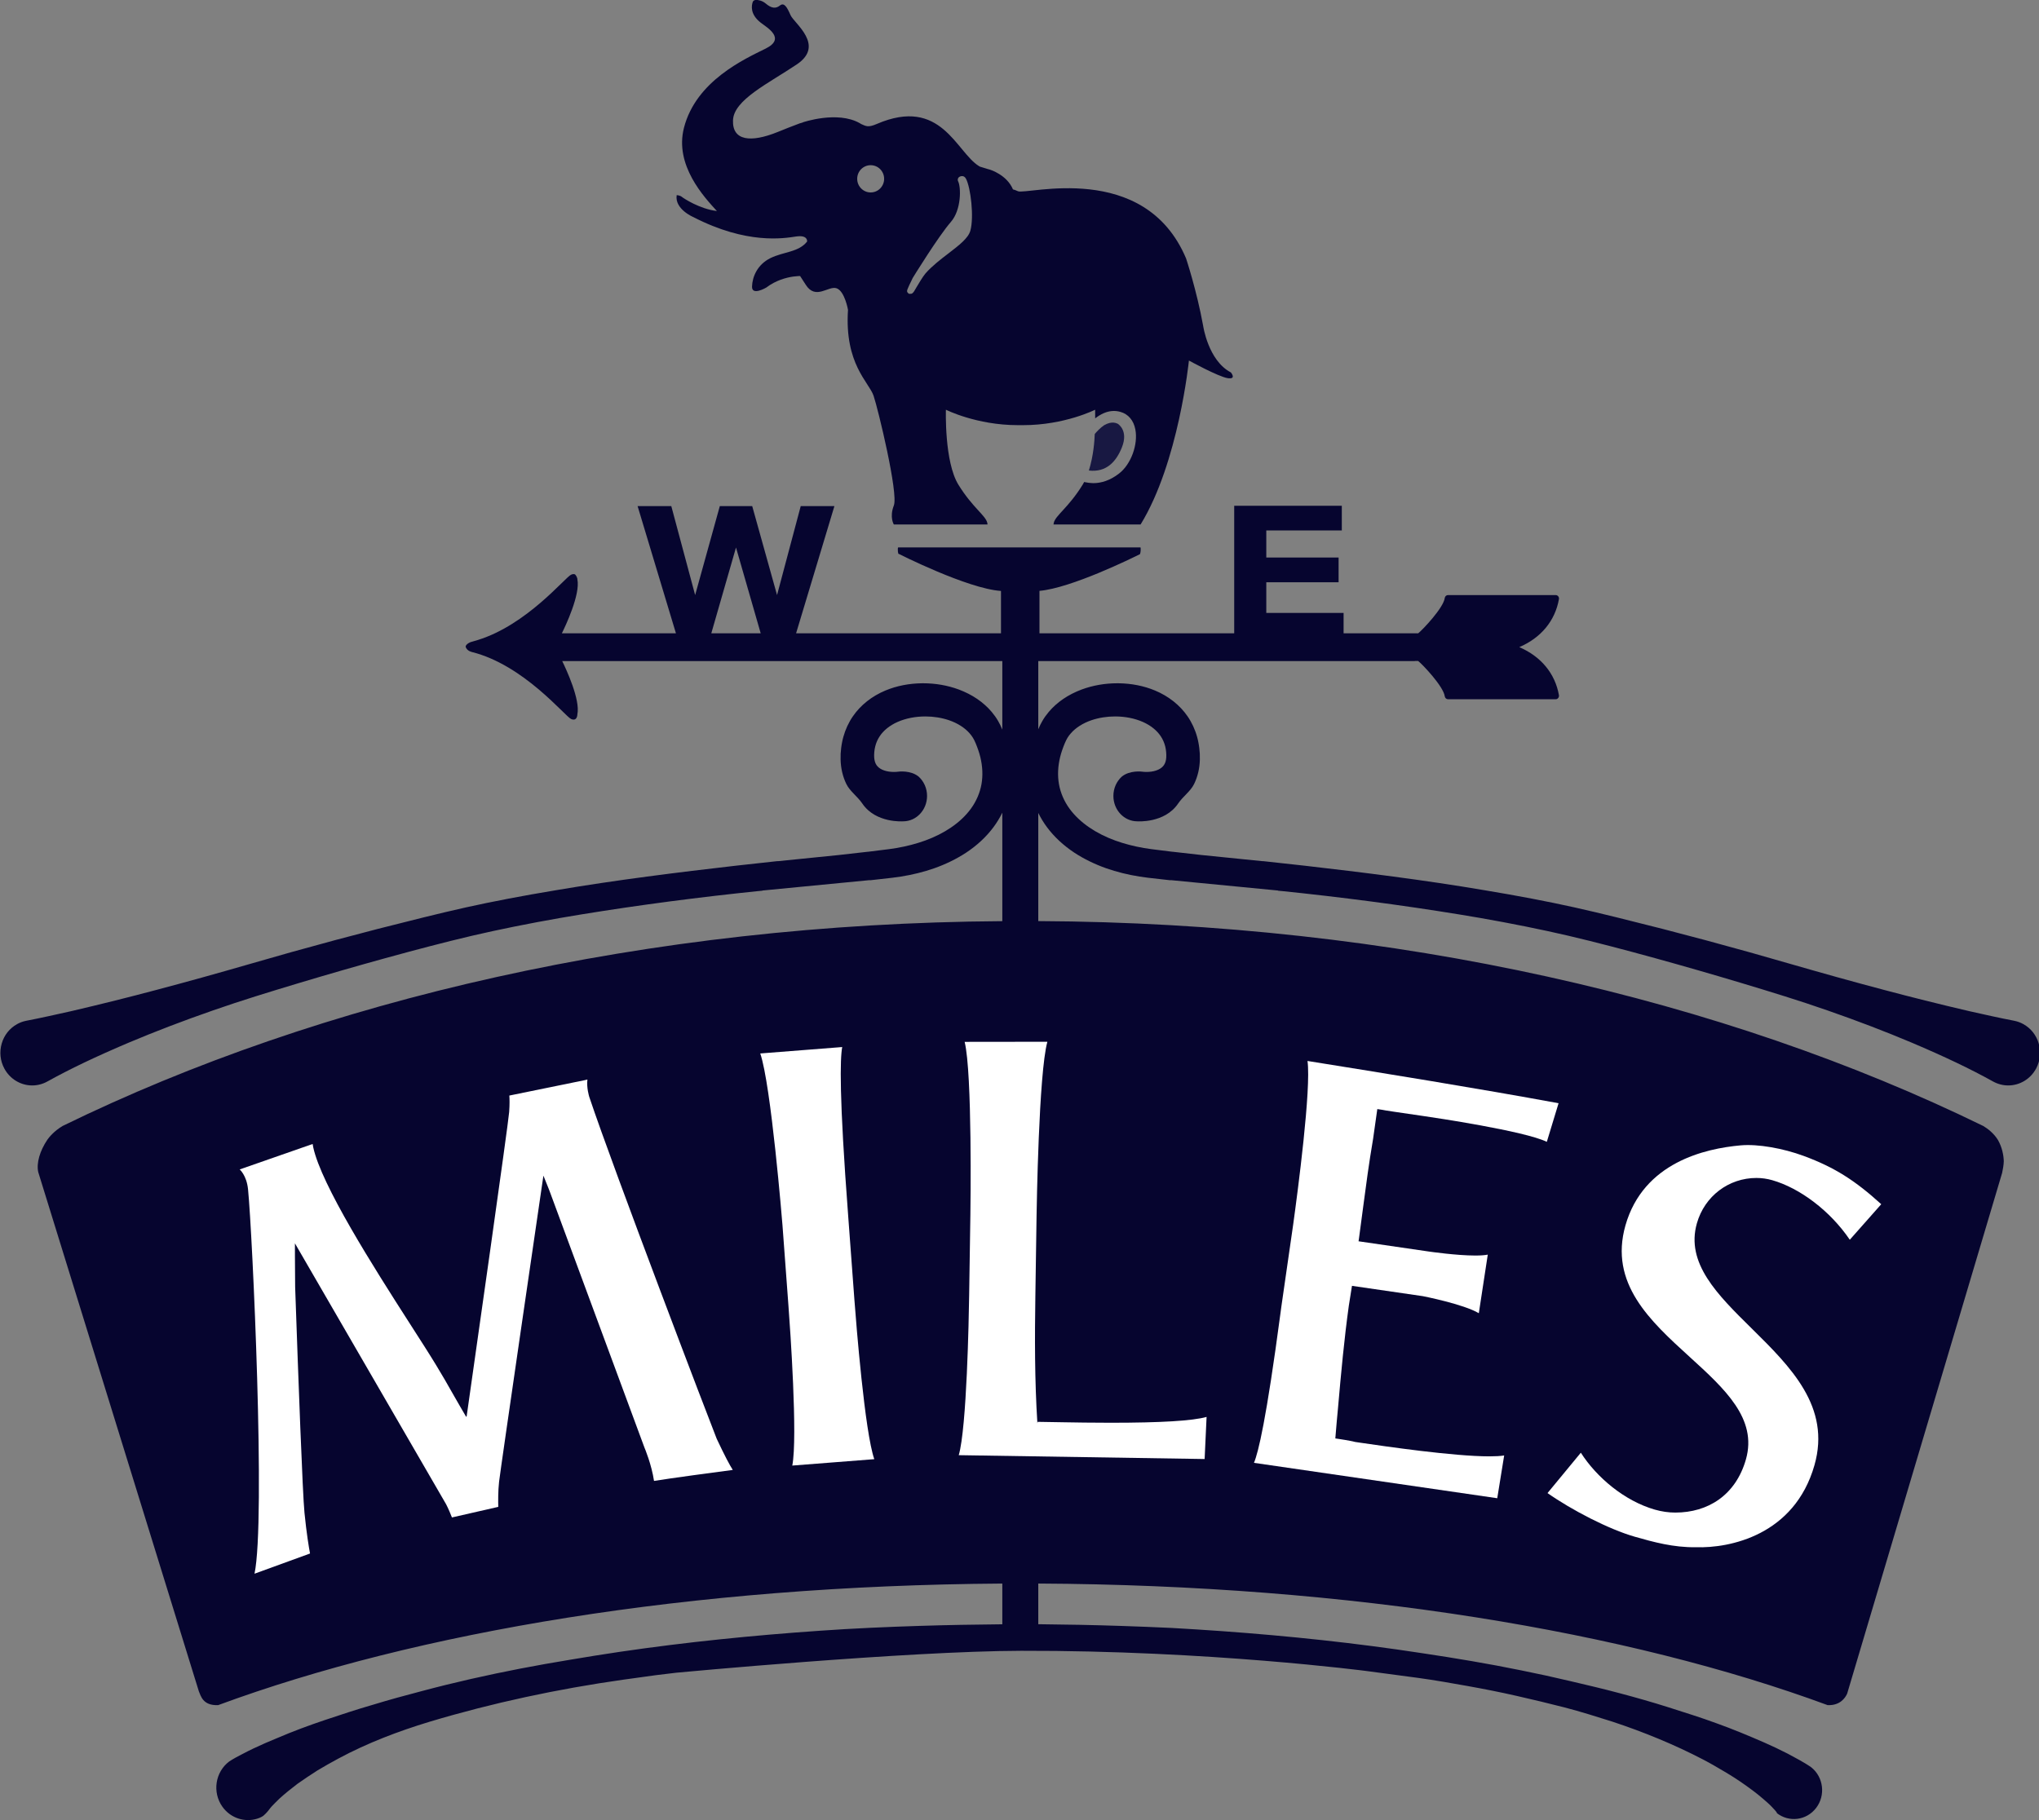
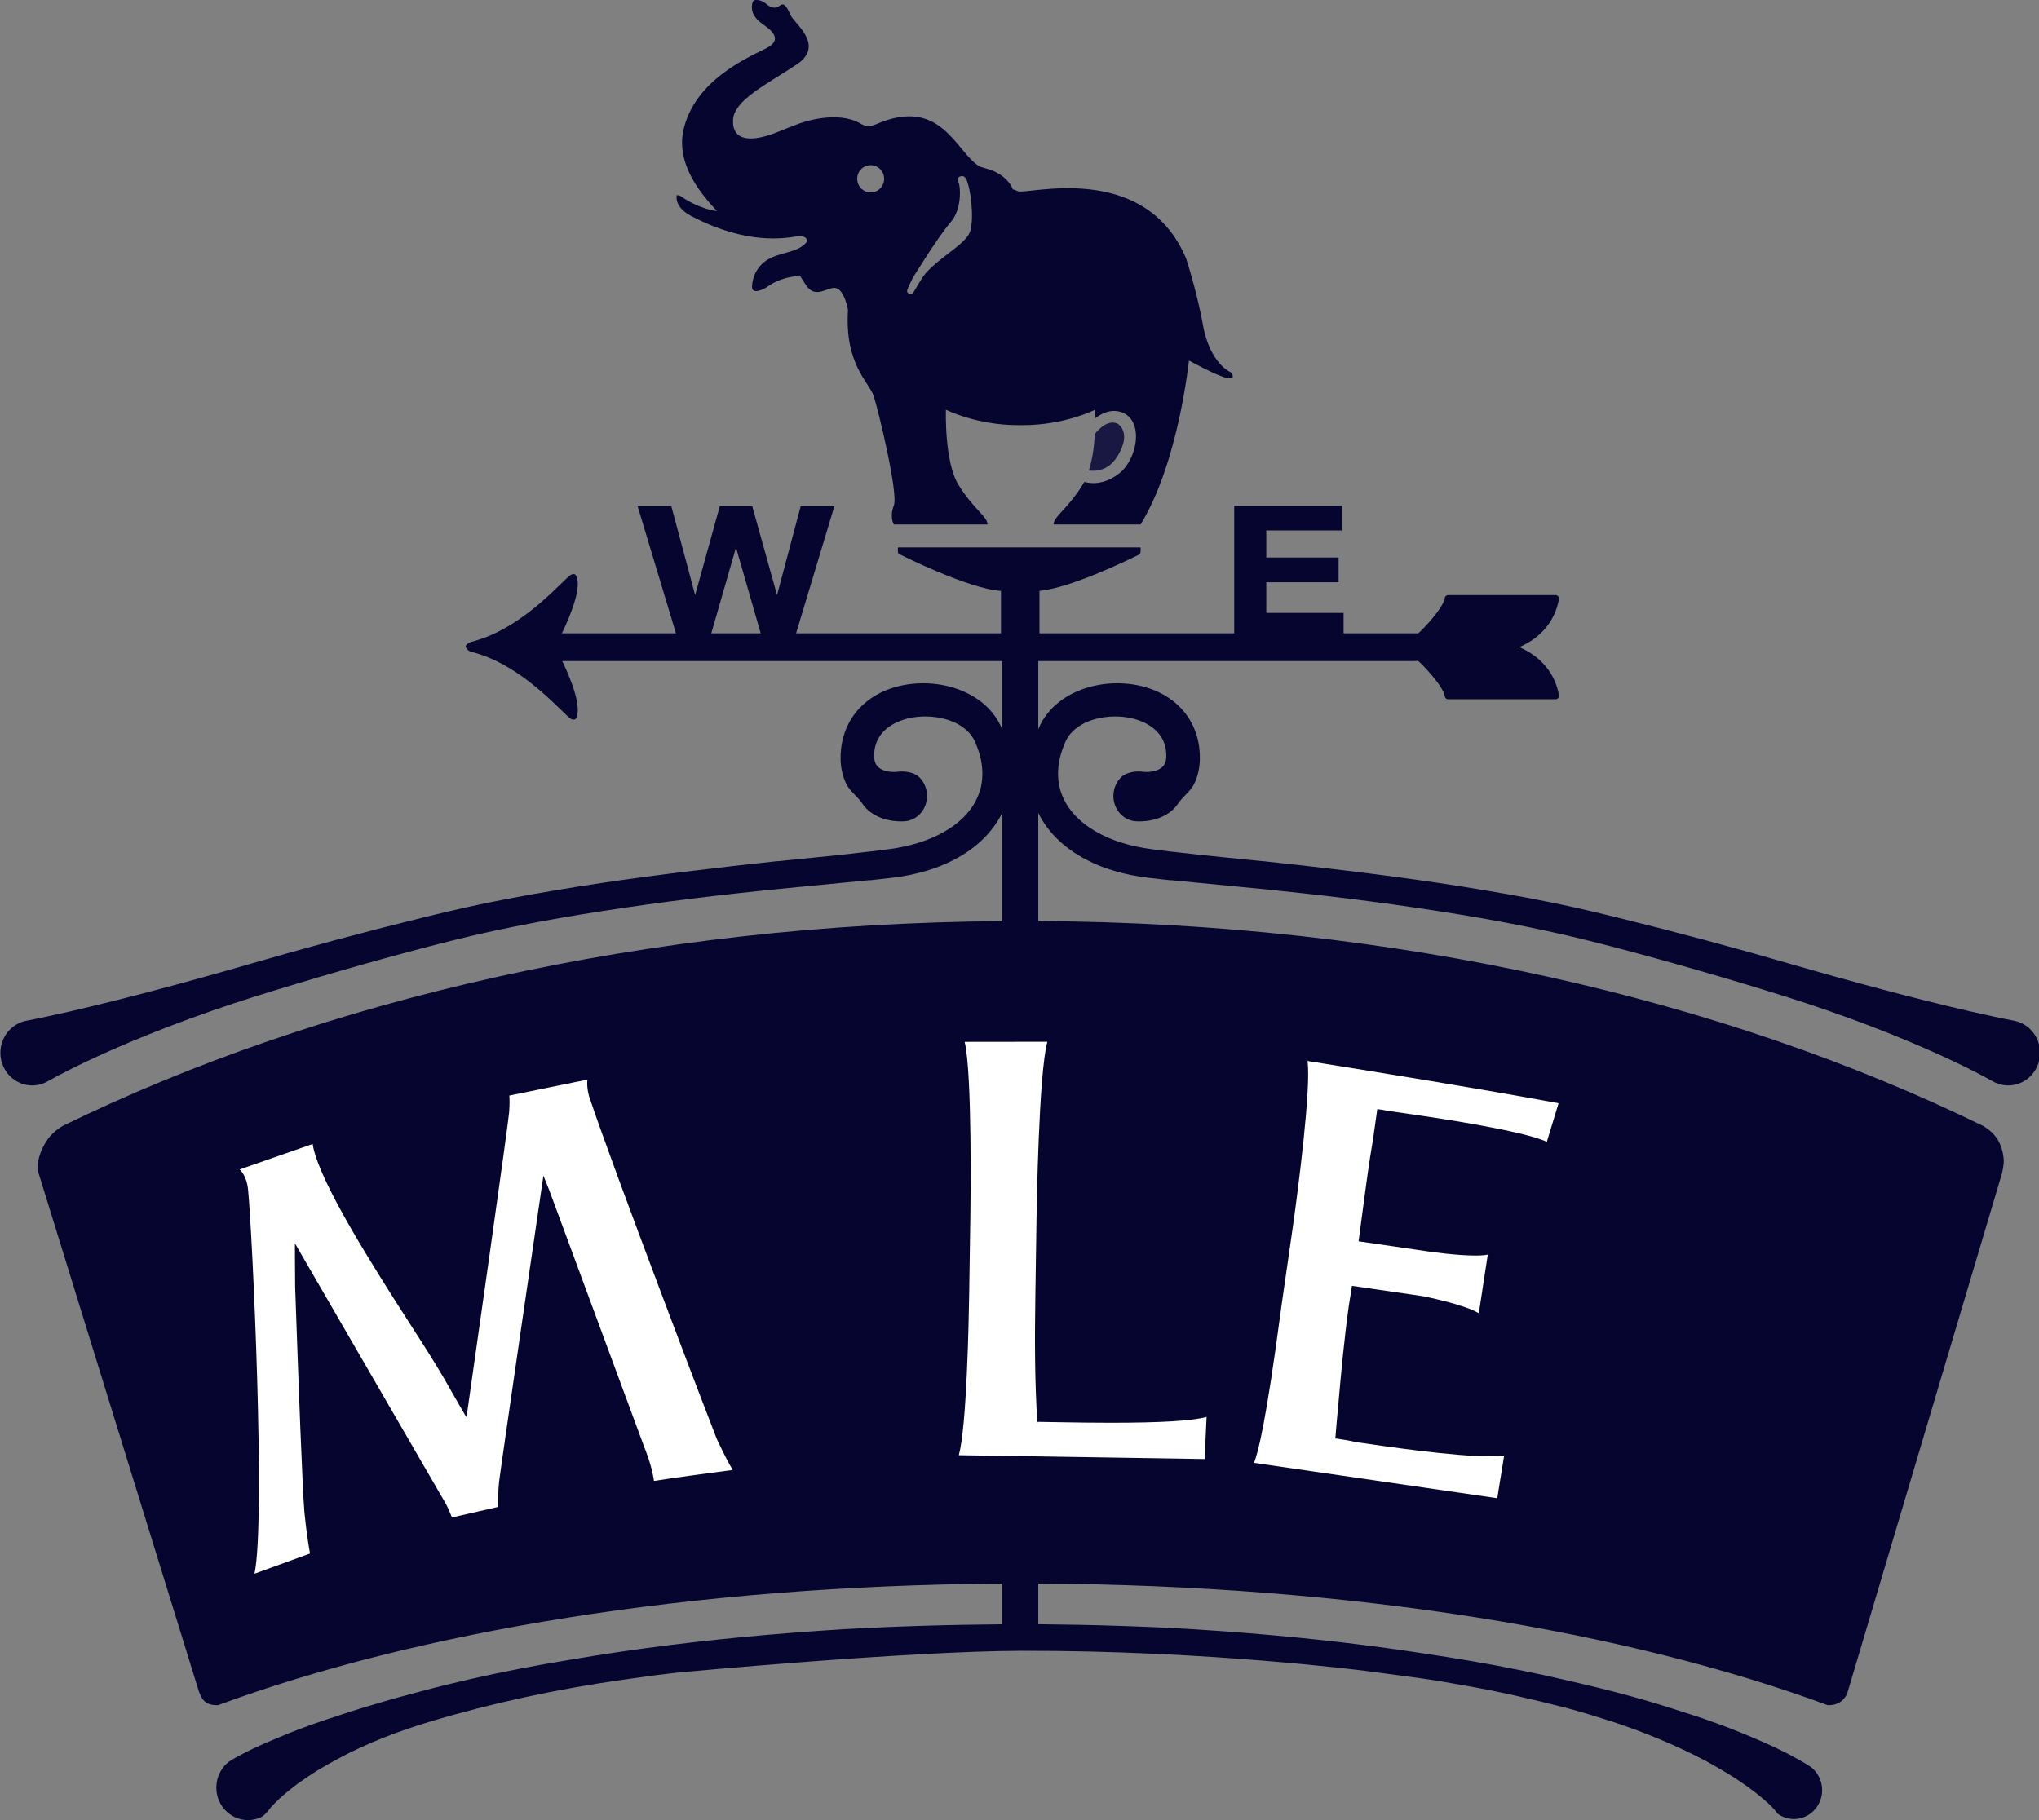
<svg xmlns="http://www.w3.org/2000/svg" width="100%" height="100%" viewBox="0 0 112 100" version="1.1" xml:space="preserve" style="fill-rule:evenodd;clip-rule:evenodd;stroke-linejoin:round;stroke-miterlimit:1.414;">
  <rect x="0" y="0" width="112" height="100" fill="#808080" stroke="none" />
  <g transform="matrix(1,0,0,1,-2352.15,-21.224)">
    <g transform="matrix(1,0,0,0.866,1448.14,13.033)">
      <g transform="matrix(1.087,0,0,1.087,-83.478,-11.878)">
        <g transform="matrix(0.701,0,0,0.83,944.396,126.604)">
          <path d="M0,-84.351L1.781,-90.386L3.562,-84.351L0,-84.351ZM95.691,-55.505C95.517,-56.092 95.123,-56.578 94.583,-56.87C94.386,-56.979 94.159,-57.06 93.927,-57.105C93.397,-57.207 92.85,-57.312 92.296,-57.433C91.756,-57.547 91.221,-57.663 90.687,-57.781C89.642,-58.018 88.567,-58.271 87.497,-58.532C85.597,-58.996 83.587,-59.514 81.174,-60.167C80.013,-60.48 78.836,-60.811 77.698,-61.129C76.76,-61.391 75.823,-61.655 74.888,-61.912C72.668,-62.517 70.602,-63.058 68.571,-63.568L68.241,-63.649C66.277,-64.135 64.245,-64.639 62.208,-65.082C60.257,-65.503 58.148,-65.896 55.762,-66.282C51.325,-67.016 46.915,-67.545 42.812,-68.006C41.874,-68.112 40.935,-68.21 39.996,-68.308L39.75,-68.334L39.75,-68.327L35.337,-68.762L33.261,-68.991L33.261,-68.988L31.715,-69.176C31.538,-69.197 31.362,-69.225 31.186,-69.254C30.454,-69.376 29.759,-69.554 29.126,-69.777C28.434,-70.023 27.809,-70.33 27.268,-70.689C26.679,-71.079 26.188,-71.53 25.818,-72.028C25.431,-72.548 25.171,-73.143 25.063,-73.743C24.952,-74.344 24.984,-75.006 25.149,-75.661C25.228,-75.97 25.341,-76.292 25.483,-76.621C25.562,-76.799 25.612,-76.899 25.679,-77.006C25.747,-77.115 25.829,-77.222 25.923,-77.324C26.275,-77.716 26.788,-78.034 27.409,-78.242C27.932,-78.414 28.519,-78.506 29.108,-78.506C29.83,-78.506 30.526,-78.372 31.114,-78.118C31.678,-77.874 32.124,-77.523 32.407,-77.103C32.551,-76.888 32.659,-76.65 32.722,-76.4C32.785,-76.153 32.813,-75.858 32.796,-75.609C32.762,-75.186 32.59,-74.935 32.224,-74.765C32.027,-74.678 31.795,-74.623 31.547,-74.609C31.425,-74.602 31.289,-74.599 31.159,-74.611L31.157,-74.611C31.157,-74.611 31.152,-74.613 31.146,-74.615C31.02,-74.631 30.161,-74.736 29.585,-74.269C29.218,-73.94 28.984,-73.454 28.986,-72.912C28.987,-71.929 29.759,-71.131 30.704,-71.131C30.704,-71.131 32.678,-70.981 33.648,-72.376C34.01,-72.895 34.546,-73.24 34.802,-73.752C35.064,-74.272 35.208,-74.872 35.219,-75.489C35.227,-75.746 35.213,-76.017 35.177,-76.292L35.146,-76.501C35.137,-76.561 35.122,-76.634 35.112,-76.688C35.091,-76.8 35.061,-76.927 35.022,-77.064C34.876,-77.584 34.636,-78.087 34.331,-78.518C33.774,-79.306 32.963,-79.932 31.987,-80.329C31.173,-80.66 30.278,-80.829 29.331,-80.839L29.278,-80.839C28.378,-80.839 27.509,-80.692 26.698,-80.4C25.719,-80.041 24.919,-79.51 24.322,-78.819C24.145,-78.613 23.989,-78.402 23.862,-78.182C23.767,-78.028 23.669,-77.832 23.571,-77.606L23.571,-82.4L50.716,-82.4L50.716,-82.406L50.957,-82.406C51.27,-82.166 52.779,-80.618 52.872,-79.925C52.888,-79.805 52.99,-79.715 53.107,-79.715L60.869,-79.715C60.942,-79.715 61.006,-79.75 61.05,-79.802C61.096,-79.859 61.116,-79.928 61.104,-79.997C60.831,-81.526 59.804,-82.728 58.245,-83.38C59.804,-84.029 60.831,-85.23 61.104,-86.76C61.116,-86.83 61.096,-86.901 61.05,-86.957C61.006,-87.008 60.942,-87.041 60.869,-87.041L53.107,-87.041C52.99,-87.041 52.888,-86.953 52.872,-86.832C52.779,-86.139 51.27,-84.592 50.957,-84.351L45.58,-84.351L45.58,-85.787L40.008,-85.787L40.008,-87.941L45.22,-87.941L45.22,-89.681L40.008,-89.681L40.008,-91.583L45.452,-91.583L45.452,-93.32L37.695,-93.32L37.695,-84.351L23.657,-84.351L23.657,-87.337C25.945,-87.529 30.366,-89.657 30.903,-89.918C30.927,-89.987 30.944,-90.063 30.95,-90.147C30.958,-90.293 30.953,-90.36 30.942,-90.393L13.469,-90.393C13.457,-90.374 13.448,-90.344 13.446,-90.29C13.439,-90.163 13.456,-90.039 13.486,-89.934L13.499,-89.945C13.499,-89.945 18.47,-87.488 20.883,-87.331L20.883,-84.351L6.112,-84.351L8.875,-93.296L6.447,-93.296L4.74,-87.041L2.95,-93.296L0.614,-93.296L-1.164,-87.041L-2.883,-93.296L-5.312,-93.296L-2.548,-84.351L-10.772,-84.351C-10.524,-84.84 -9.425,-87.089 -9.654,-88.151C-9.654,-88.151 -9.655,-88.17 -9.658,-88.202C-9.685,-88.297 -9.732,-88.405 -9.821,-88.493C-9.886,-88.526 -9.978,-88.53 -10.107,-88.473C-10.536,-88.289 -13.279,-84.955 -16.831,-83.881C-16.972,-83.845 -17.214,-83.773 -17.294,-83.748C-17.308,-83.747 -17.319,-83.743 -17.333,-83.739C-17.333,-83.739 -17.54,-83.667 -17.646,-83.545C-17.647,-83.545 -17.65,-83.542 -17.651,-83.54C-17.687,-83.5 -17.708,-83.455 -17.708,-83.404C-17.708,-83.404 -17.647,-83.155 -17.328,-83.059C-17.312,-83.055 -17.297,-83.05 -17.285,-83.044C-13.515,-82.134 -10.554,-78.52 -10.107,-78.327C-9.653,-78.135 -9.654,-78.652 -9.654,-78.652C-9.433,-79.682 -10.456,-81.819 -10.747,-82.4L20.979,-82.4L20.979,-77.581C20.878,-77.819 20.776,-78.02 20.678,-78.182C20.55,-78.402 20.395,-78.613 20.218,-78.819C19.621,-79.51 18.821,-80.041 17.842,-80.4C17.031,-80.692 16.161,-80.839 15.26,-80.839L15.208,-80.839C14.261,-80.829 13.366,-80.66 12.552,-80.329C11.576,-79.932 10.765,-79.306 10.209,-78.518C9.903,-78.087 9.665,-77.584 9.518,-77.064C9.479,-76.927 9.449,-76.8 9.428,-76.688C9.417,-76.634 9.403,-76.561 9.393,-76.501L9.363,-76.292C9.326,-76.017 9.313,-75.746 9.321,-75.489C9.332,-74.872 9.476,-74.272 9.737,-73.752C9.993,-73.24 10.53,-72.895 10.891,-72.376C11.862,-70.981 13.835,-71.131 13.835,-71.131C14.78,-71.131 15.552,-71.929 15.554,-72.912C15.556,-73.454 15.321,-73.94 14.954,-74.269C14.379,-74.736 13.521,-74.631 13.396,-74.615C13.387,-74.613 13.382,-74.611 13.382,-74.611L13.381,-74.611C13.25,-74.599 13.114,-74.602 12.993,-74.609C12.745,-74.623 12.512,-74.678 12.316,-74.765C11.95,-74.935 11.778,-75.186 11.744,-75.609C11.726,-75.858 11.754,-76.153 11.818,-76.4C11.88,-76.65 11.989,-76.888 12.133,-77.103C12.415,-77.523 12.862,-77.874 13.425,-78.118C14.015,-78.372 14.71,-78.506 15.433,-78.506C16.021,-78.506 16.608,-78.414 17.13,-78.242C17.751,-78.034 18.265,-77.716 18.617,-77.324C18.71,-77.222 18.793,-77.115 18.86,-77.006C18.928,-76.899 18.979,-76.799 19.058,-76.621C19.198,-76.292 19.312,-75.97 19.391,-75.661C19.556,-75.006 19.587,-74.344 19.477,-73.743C19.368,-73.143 19.108,-72.548 18.721,-72.028C18.352,-71.53 17.862,-71.079 17.271,-70.689C16.73,-70.33 16.106,-70.023 15.413,-69.777C14.78,-69.554 14.086,-69.376 13.354,-69.254C13.177,-69.225 13.001,-69.197 12.825,-69.176L11.279,-68.988L11.279,-68.991L9.202,-68.762L4.79,-68.327L4.79,-68.334L4.544,-68.308C3.605,-68.21 2.665,-68.112 1.728,-68.006C-2.376,-67.545 -6.784,-67.016 -11.222,-66.282C-13.608,-65.896 -15.718,-65.503 -17.669,-65.082C-19.706,-64.639 -21.737,-64.135 -23.701,-63.649L-24.031,-63.568C-26.063,-63.058 -28.129,-62.517 -30.349,-61.912C-31.284,-61.655 -32.22,-61.391 -33.159,-61.129C-34.297,-60.811 -35.474,-60.48 -36.634,-60.167C-39.047,-59.514 -41.057,-58.996 -42.957,-58.532C-44.028,-58.271 -45.102,-58.018 -46.146,-57.781C-46.681,-57.663 -47.216,-57.547 -47.757,-57.433C-48.311,-57.312 -48.858,-57.207 -49.386,-57.105C-49.62,-57.06 -49.846,-56.979 -50.044,-56.87C-50.583,-56.578 -50.978,-56.092 -51.151,-55.505C-51.325,-54.916 -51.261,-54.297 -50.969,-53.759C-50.567,-53.019 -49.794,-52.558 -48.951,-52.558C-48.571,-52.558 -48.192,-52.655 -47.854,-52.839C-46.239,-53.715 -44.376,-54.582 -41.992,-55.569C-40.075,-56.356 -38.089,-57.099 -35.923,-57.833C-33.874,-58.532 -31.826,-59.141 -29.736,-59.755C-27.649,-60.366 -25.548,-60.956 -23.498,-61.508C-22.286,-61.832 -21.294,-62.092 -20.362,-62.329L-20.329,-62.337C-19.31,-62.593 -18.259,-62.856 -17.226,-63.089C-15.272,-63.532 -13.2,-63.939 -10.897,-64.334C-6.837,-65.015 -2.519,-65.6 1.939,-66.076C2.381,-66.122 2.824,-66.168 3.269,-66.214L3.669,-66.251L3.7,-66.266L11.415,-66.995L11.447,-66.986L13.056,-67.163C13.257,-67.187 13.46,-67.213 13.662,-67.245C14.507,-67.375 15.315,-67.572 16.06,-67.825C16.903,-68.115 17.675,-68.485 18.358,-68.92C19.157,-69.434 19.828,-70.042 20.349,-70.73C20.59,-71.046 20.802,-71.386 20.979,-71.74L20.979,-64.111C-4.626,-63.944 -28.138,-58.584 -46.759,-49.71C-47.389,-49.344 -47.743,-48.904 -47.857,-48.746C-48.401,-47.963 -48.663,-47.089 -48.517,-46.463L-36.942,-9.959C-36.798,-9.647 -36.666,-8.937 -35.549,-8.982C-21.255,-14.126 -1.534,-17.386 20.979,-17.531L20.979,-14.667C19.009,-14.65 17.038,-14.617 15.07,-14.556C12.653,-14.482 10.237,-14.38 7.827,-14.213C3.002,-13.888 -1.814,-13.415 -6.604,-12.729C-7.802,-12.559 -8.995,-12.366 -10.19,-12.172C-11.386,-11.982 -12.577,-11.773 -13.765,-11.551C-16.146,-11.101 -18.511,-10.584 -20.859,-9.972C-22.032,-9.673 -23.208,-9.362 -24.37,-9.015C-25.541,-8.687 -26.696,-8.31 -27.856,-7.934C-29.018,-7.552 -30.167,-7.138 -31.306,-6.66C-31.878,-6.432 -32.448,-6.193 -33.015,-5.929C-33.3,-5.797 -33.583,-5.657 -33.864,-5.511C-34.009,-5.442 -34.151,-5.367 -34.294,-5.289C-34.442,-5.206 -34.578,-5.131 -34.745,-5.025C-35.764,-4.281 -35.985,-2.85 -35.239,-1.833C-34.649,-1.029 -33.631,-0.722 -32.726,-1C-32.677,-1.015 -32.629,-1.032 -32.585,-1.049C-32.569,-1.053 -32.556,-1.06 -32.54,-1.067C-32.444,-1.106 -32.366,-1.151 -32.298,-1.196C-32.252,-1.234 -32.08,-1.382 -31.933,-1.563C-31.864,-1.657 -31.784,-1.751 -31.701,-1.848C-31.525,-2.028 -31.335,-2.217 -31.135,-2.404C-30.731,-2.766 -30.286,-3.108 -29.827,-3.452C-29.362,-3.771 -28.882,-4.084 -28.391,-4.39C-27.894,-4.684 -27.382,-4.96 -26.866,-5.233C-24.795,-6.318 -22.573,-7.144 -20.304,-7.815C-15.758,-9.144 -11.074,-10.118 -6.345,-10.772C-6.053,-10.814 -5.617,-10.87 -5.034,-10.948C-5.034,-10.946 -3.997,-11.091 -3.997,-11.088L-2.519,-11.262C-2.519,-11.262 14.056,-12.784 22.35,-12.803C35.846,-12.835 47.245,-11.38 47.245,-11.38L50.364,-10.974C50.573,-10.946 50.783,-10.921 50.993,-10.892C52.175,-10.734 53.354,-10.528 54.531,-10.324C55.708,-10.118 56.88,-9.893 58.045,-9.634C59.209,-9.377 60.37,-9.105 61.523,-8.817C62.677,-8.523 63.813,-8.173 64.946,-7.824C67.203,-7.097 69.408,-6.217 71.491,-5.16C72.015,-4.896 72.518,-4.606 73.018,-4.317C73.268,-4.171 73.517,-4.027 73.761,-3.873C74.005,-3.721 74.241,-3.561 74.476,-3.402C74.944,-3.08 75.398,-2.751 75.815,-2.398C76.024,-2.22 76.231,-2.052 76.413,-1.867C76.503,-1.78 76.589,-1.688 76.667,-1.602C76.708,-1.558 76.746,-1.516 76.774,-1.475C76.788,-1.454 76.804,-1.436 76.814,-1.419C76.817,-1.411 76.819,-1.402 76.822,-1.398C76.825,-1.392 76.804,-1.399 76.793,-1.403C77.68,-0.713 78.955,-0.87 79.645,-1.755C80.336,-2.638 80.179,-3.914 79.298,-4.606C79.192,-4.679 79.135,-4.714 79.06,-4.762L78.845,-4.893C78.706,-4.974 78.563,-5.053 78.423,-5.131C78.142,-5.281 77.865,-5.431 77.585,-5.574C77.026,-5.855 76.462,-6.113 75.894,-6.357C74.759,-6.838 73.624,-7.302 72.47,-7.703C71.317,-8.119 70.15,-8.468 68.991,-8.832C67.829,-9.19 66.658,-9.517 65.485,-9.819C64.31,-10.126 63.126,-10.396 61.946,-10.666C60.767,-10.939 59.583,-11.193 58.394,-11.424C56.017,-11.899 53.629,-12.287 51.235,-12.636C46.448,-13.353 41.634,-13.846 36.81,-14.185C35.604,-14.268 34.397,-14.344 33.19,-14.41C31.981,-14.465 30.776,-14.513 29.566,-14.551C27.568,-14.617 25.569,-14.653 23.571,-14.672L23.571,-17.532C46.237,-17.419 66.103,-14.154 80.473,-8.982C81.356,-8.945 81.733,-9.474 81.879,-9.787L93.054,-46.415C93.056,-46.431 93.058,-46.448 93.063,-46.467C93.171,-46.947 93.171,-47.233 93.171,-47.233C93.155,-47.663 93.056,-48.189 92.756,-48.715C92.448,-49.203 92.009,-49.524 91.684,-49.711C72.975,-58.626 49.321,-63.996 23.571,-64.115L23.571,-71.72C23.747,-71.373 23.954,-71.041 24.19,-70.73C24.713,-70.042 25.382,-69.434 26.181,-68.92C26.864,-68.485 27.637,-68.115 28.479,-67.825C29.225,-67.572 30.032,-67.375 30.878,-67.245C31.08,-67.213 31.283,-67.187 31.483,-67.163L33.093,-66.986L33.126,-66.995L40.839,-66.266L40.87,-66.251L41.271,-66.214C41.716,-66.168 42.159,-66.122 42.601,-66.076C47.058,-65.6 51.376,-65.015 55.438,-64.334C57.74,-63.939 59.812,-63.532 61.766,-63.089C62.798,-62.856 63.85,-62.593 64.868,-62.337L64.901,-62.329C65.834,-62.092 66.827,-61.832 68.038,-61.508C70.089,-60.956 72.188,-60.366 74.276,-59.755C76.366,-59.141 78.413,-58.532 80.463,-57.833C82.629,-57.099 84.614,-56.356 86.531,-55.569C88.915,-54.582 90.778,-53.715 92.393,-52.839C92.732,-52.655 93.11,-52.558 93.491,-52.558C94.333,-52.558 95.107,-53.019 95.508,-53.759C95.8,-54.297 95.865,-54.916 95.691,-55.505" style="fill:rgb(6,5,47);fill-rule:nonzero;" />
        </g>
        <g transform="matrix(0.701,0,0,0.83,957.487,36.771)">
          <path d="M0,-4.431C-0.151,-3.901 -0.816,-3.405 -1.585,-2.829C-2.152,-2.406 -2.769,-1.943 -3.233,-1.426C-3.238,-1.421 -3.24,-1.415 -3.246,-1.41C-3.423,-1.208 -3.738,-0.693 -3.892,-0.438C-4.145,0.026 -4.219,0.009 -4.35,0.009L-4.358,0.009C-4.445,0.008 -4.439,0.009 -4.518,-0.074C-4.604,-0.202 -4.604,-0.202 -4.154,-1.108C-4.133,-1.143 -2.307,-4.036 -1.403,-5.048C-0.64,-5.904 -0.666,-7.491 -0.881,-7.904C-0.911,-7.96 -0.916,-8.026 -0.896,-8.085C-0.875,-8.149 -0.832,-8.198 -0.771,-8.228C-0.771,-8.228 -0.475,-8.389 -0.313,-8.082C0.029,-7.444 0.273,-5.386 0,-4.431M-7.186,-7.121C-7.722,-7.121 -8.157,-7.551 -8.157,-8.08C-8.157,-8.61 -7.722,-9.037 -7.186,-9.037C-6.648,-9.037 -6.215,-8.61 -6.215,-8.08C-6.215,-7.551 -6.648,-7.121 -7.186,-7.121M18.78,5.535C17.138,4.7 16.78,2.249 16.78,2.249C16.318,-0.23 15.551,-2.48 15.551,-2.48C12.551,-9.406 4.042,-6.929 3.429,-7.207C3.275,-7.277 3.161,-7.316 3.072,-7.334C2.635,-8.365 1.416,-8.723 1.416,-8.723C1.374,-8.737 1.295,-8.757 1.208,-8.78C1.204,-8.784 1.199,-8.785 1.188,-8.787C1.047,-8.824 0.692,-8.935 0.692,-8.935C0.666,-8.952 0.644,-8.963 0.623,-8.973C-1.028,-9.963 -2.094,-13.887 -6.743,-11.937C-7.354,-11.678 -7.513,-11.773 -7.875,-11.933C-7.904,-11.952 -7.934,-11.97 -7.969,-11.99C-9.585,-12.888 -12.082,-12.049 -12.082,-12.049C-12.082,-12.049 -12.078,-12.045 -12.076,-12.042C-12.154,-12.021 -12.231,-11.999 -12.305,-11.977C-12.854,-11.779 -13.387,-11.571 -13.885,-11.373C-15.83,-10.606 -17.163,-10.749 -17.11,-12.192C-17.061,-13.632 -14.551,-14.786 -12.502,-16.13C-10.454,-17.477 -12.707,-19.014 -12.963,-19.59C-13.22,-20.166 -13.425,-20.503 -13.731,-20.263C-14.039,-20.024 -14.346,-20.072 -14.755,-20.408C-15.018,-20.622 -15.3,-20.66 -15.469,-20.66C-15.617,-20.643 -15.668,-20.558 -15.682,-20.527C-15.778,-20.272 -15.895,-19.657 -15.115,-19.062C-14.649,-18.708 -13.271,-17.955 -14.755,-17.237C-16.242,-16.516 -19.775,-14.979 -20.646,-11.663C-21.337,-9.03 -19.188,-6.791 -18.271,-5.814C-19.513,-5.959 -20.679,-6.713 -20.786,-6.802C-20.94,-6.929 -21.17,-6.929 -21.17,-6.929C-21.326,-5.943 -19.967,-5.387 -19.967,-5.387C-16.098,-3.442 -13.432,-3.895 -12.562,-4.023C-11.689,-4.148 -11.768,-3.668 -11.768,-3.668C-12.383,-2.909 -13.458,-2.958 -14.406,-2.506C-15.355,-2.05 -15.714,-1.191 -15.738,-0.508C-15.764,0.173 -14.714,-0.431 -14.714,-0.431C-14.013,-0.952 -13.252,-1.137 -12.777,-1.204L-12.639,-1.219C-12.384,-1.252 -12.305,-1.24 -12.305,-1.24L-12.305,-1.242C-12.293,-1.242 -12.281,-1.24 -12.27,-1.24C-12.197,-1.137 -12.076,-0.953 -11.868,-0.633C-11.151,0.478 -10.229,-0.583 -9.641,-0.381C-9.051,-0.178 -8.82,1.135 -8.82,1.135C-9.076,4.952 -7.309,6.216 -6.976,7.176C-6.643,8.138 -5.181,14.053 -5.514,14.888C-5.848,15.722 -5.514,16.229 -5.514,16.229L1.24,16.229C1.236,16.194 1.23,16.159 1.222,16.118C1.099,15.586 0.17,15.056 -0.857,13.438C-1.884,11.823 -1.762,8.158 -1.762,8.158C-1.762,8.158 0.439,9.243 3.422,9.243L3.811,9.243C6.795,9.243 8.995,8.158 8.995,8.158L8.998,8.766C9.189,8.62 9.398,8.493 9.621,8.398C9.986,8.247 10.391,8.189 10.822,8.311C11.385,8.467 11.769,8.905 11.894,9.544C12.102,10.605 11.58,11.993 10.728,12.638C10.074,13.137 9.434,13.321 8.858,13.321C8.801,13.321 8.744,13.315 8.688,13.311C8.629,13.304 8.57,13.301 8.515,13.295C8.442,13.284 8.37,13.273 8.301,13.26C8.271,13.254 8.236,13.25 8.206,13.241C8.168,13.31 8.131,13.377 8.091,13.438C7.065,15.056 6.135,15.586 6.013,16.118C6.003,16.155 6,16.192 5.994,16.229L12.271,16.229C15.013,11.881 15.756,4.7 15.756,4.7C15.756,4.7 17.884,5.839 18.547,5.938C19.215,6.039 18.78,5.535 18.78,5.535" style="fill:rgb(6,5,47);fill-rule:nonzero;" />
        </g>
        <g transform="matrix(0.701,0,0,0.83,964.924,47.137)">
          <path d="M0,-3.352C-0.194,-3.44 -0.389,-3.443 -0.575,-3.399C-0.58,-3.399 -0.585,-3.396 -0.59,-3.396C-0.713,-3.365 -0.832,-3.317 -0.946,-3.251C-0.952,-3.25 -0.957,-3.247 -0.961,-3.243C-0.972,-3.238 -0.979,-3.231 -0.989,-3.225C-1.248,-3.053 -1.493,-2.796 -1.642,-2.625C-1.659,-2.125 -1.738,-1.068 -2.066,-0.056C-0.789,0.091 -0.09,-0.699 0.313,-1.676C0.82,-2.904 0,-3.352 0,-3.352" style="fill:rgb(24,24,66);fill-rule:nonzero;" />
        </g>
        <g transform="matrix(0.701,0,0,0.83,956.901,80.656)">
          <path d="M0,28.8C0.578,26.862 0.725,19.206 0.75,17.555L0.838,11.895C0.844,11.454 0.983,1.922 0.424,-0.264L6.388,-0.271C5.762,1.933 5.618,11.524 5.609,11.968L5.522,17.627C5.478,20.465 5.467,23.513 5.669,26.571L5.686,26.456L7.613,26.487C8.353,26.5 9.59,26.52 10.955,26.52C14.58,26.52 16.855,26.386 17.865,26.11L17.724,29.071L0,28.8Z" style="fill:white;fill-rule:nonzero;" />
        </g>
        <g transform="matrix(0.701,0,0,0.83,948.489,80.74)">
-           <path d="M0,29.43C0.398,27.447 -0.152,19.806 -0.279,18.162L-0.708,12.517C-0.716,12.411 -1.531,2.625 -2.31,0.451L3.598,0C3.447,0.82 3.366,3.361 4.031,11.9L4.48,17.8C4.606,19.445 5.225,27.079 5.912,28.98L0,29.43Z" style="fill:white;fill-rule:nonzero;" />
-         </g>
+           </g>
        <g transform="matrix(0.701,0,0,0.83,971.819,83.618)">
          <path d="M0,25.77C0.314,25.037 0.886,22.772 1.915,15.214L1.965,14.845L2.827,9.009C3.16,6.659 4.133,-0.53 3.859,-2.489C9.377,-1.626 16.138,-0.563 21.957,0.483L21.111,3.197C19.479,2.43 13.016,1.496 12.227,1.385C10.238,1.102 9.453,0.992 9.258,0.948L8.891,0.894C8.891,0.894 8.66,2.472 8.588,2.982C8.273,4.794 8.092,6.156 7.877,7.734C7.785,8.424 7.689,9.147 7.574,9.957L7.539,10.191L12.648,10.917C12.669,10.919 14.595,11.193 15.953,11.193C16.367,11.193 16.65,11.169 16.854,11.129L16.209,15.249C15.113,14.612 12.203,14.055 12.17,14.049L7.065,13.324L6.837,14.725C6.507,17.042 6.285,19.383 6.051,21.987C6.028,22.146 5.901,23.616 5.884,23.832L5.865,24.054L6.086,24.086C6.096,24.088 6.924,24.205 7.261,24.294L7.275,24.299L7.607,24.347C9.465,24.613 14.393,25.314 16.961,25.314C17.407,25.314 17.764,25.295 18.036,25.252L17.537,28.259L0,25.77Z" style="fill:white;fill-rule:nonzero;" />
        </g>
        <g transform="matrix(0.701,0,0,0.83,994.154,86.454)">
-           <path d="M0,28.287C-1.621,28.313 -3.077,27.92 -4.417,27.547C-6.283,27.026 -8.962,25.671 -10.701,24.48L-8.299,21.641C-7.165,23.373 -5.151,25.032 -2.964,25.644C-2.469,25.781 -1.973,25.852 -1.488,25.851C0.855,25.851 2.86,24.643 3.602,22.109C4.437,19.249 2.068,17.144 -0.439,14.918C-3.308,12.372 -6.273,9.739 -5.082,5.652C-3.782,1.221 0.673,0.25 3.221,0.029C4.474,-0.08 6.275,0.236 7.767,0.772C10,1.576 11.482,2.507 13.356,4.167L11.089,6.666C9.67,4.624 7.479,3.03 5.5,2.478C5.131,2.375 4.746,2.321 4.357,2.321C2.365,2.321 0.624,3.597 0.067,5.508C-0.753,8.314 1.552,10.534 3.992,12.88C6.819,15.599 9.742,18.413 8.542,22.517C7.104,27.443 2.433,28.367 0,28.287" style="fill:white;fill-rule:nonzero;" />
-         </g>
+           </g>
        <g transform="matrix(0.701,0,0,0.83,920.985,105.089)">
          <path d="M0,-19.353L0.006,-19.293C0.32,-16.219 1.28,3.966 0.469,7.698L4.471,6.277C4.393,5.875 4.223,4.9 4.071,3.416C3.934,2.066 3.629,-5.965 3.398,-12.468C3.386,-13.451 3.383,-14.221 3.383,-14.669L3.383,-15.533L14.276,2.807C14.284,2.822 14.453,3.123 14.701,3.742L18.041,2.998C18.031,2.644 18.022,1.89 18.099,1.23C18.198,0.365 21.137,-19.249 21.168,-19.449L21.295,-20.293L21.621,-19.503L21.686,-19.345C21.705,-19.294 21.724,-19.244 21.747,-19.189L28.58,-1.167C28.604,-1.118 29.093,0.026 29.268,1.173C30.424,0.988 33.756,0.553 34.946,0.4C34.72,0.057 34.371,-0.578 33.785,-1.795C33.333,-2.886 26.348,-20.731 24.598,-25.837C24.59,-25.87 24.394,-26.474 24.467,-27.051L24.25,-27.003L18.838,-25.925C18.855,-25.703 18.867,-25.321 18.826,-24.769C18.77,-23.98 16.258,-6.756 15.753,-3.312L15.77,-3.38L15.727,-3.333C15.404,-3.864 15.09,-4.402 14.783,-4.924C14.392,-5.6 13.982,-6.297 13.566,-6.96C13.09,-7.726 12.434,-8.722 11.674,-9.876C9.003,-13.931 5.293,-19.637 4.703,-22.282C4.685,-22.371 4.67,-22.449 4.66,-22.52L-0.6,-20.73C-0.6,-20.73 -0.105,-20.324 0,-19.353" style="fill:white;fill-rule:nonzero;" />
        </g>
      </g>
    </g>
  </g>
</svg>